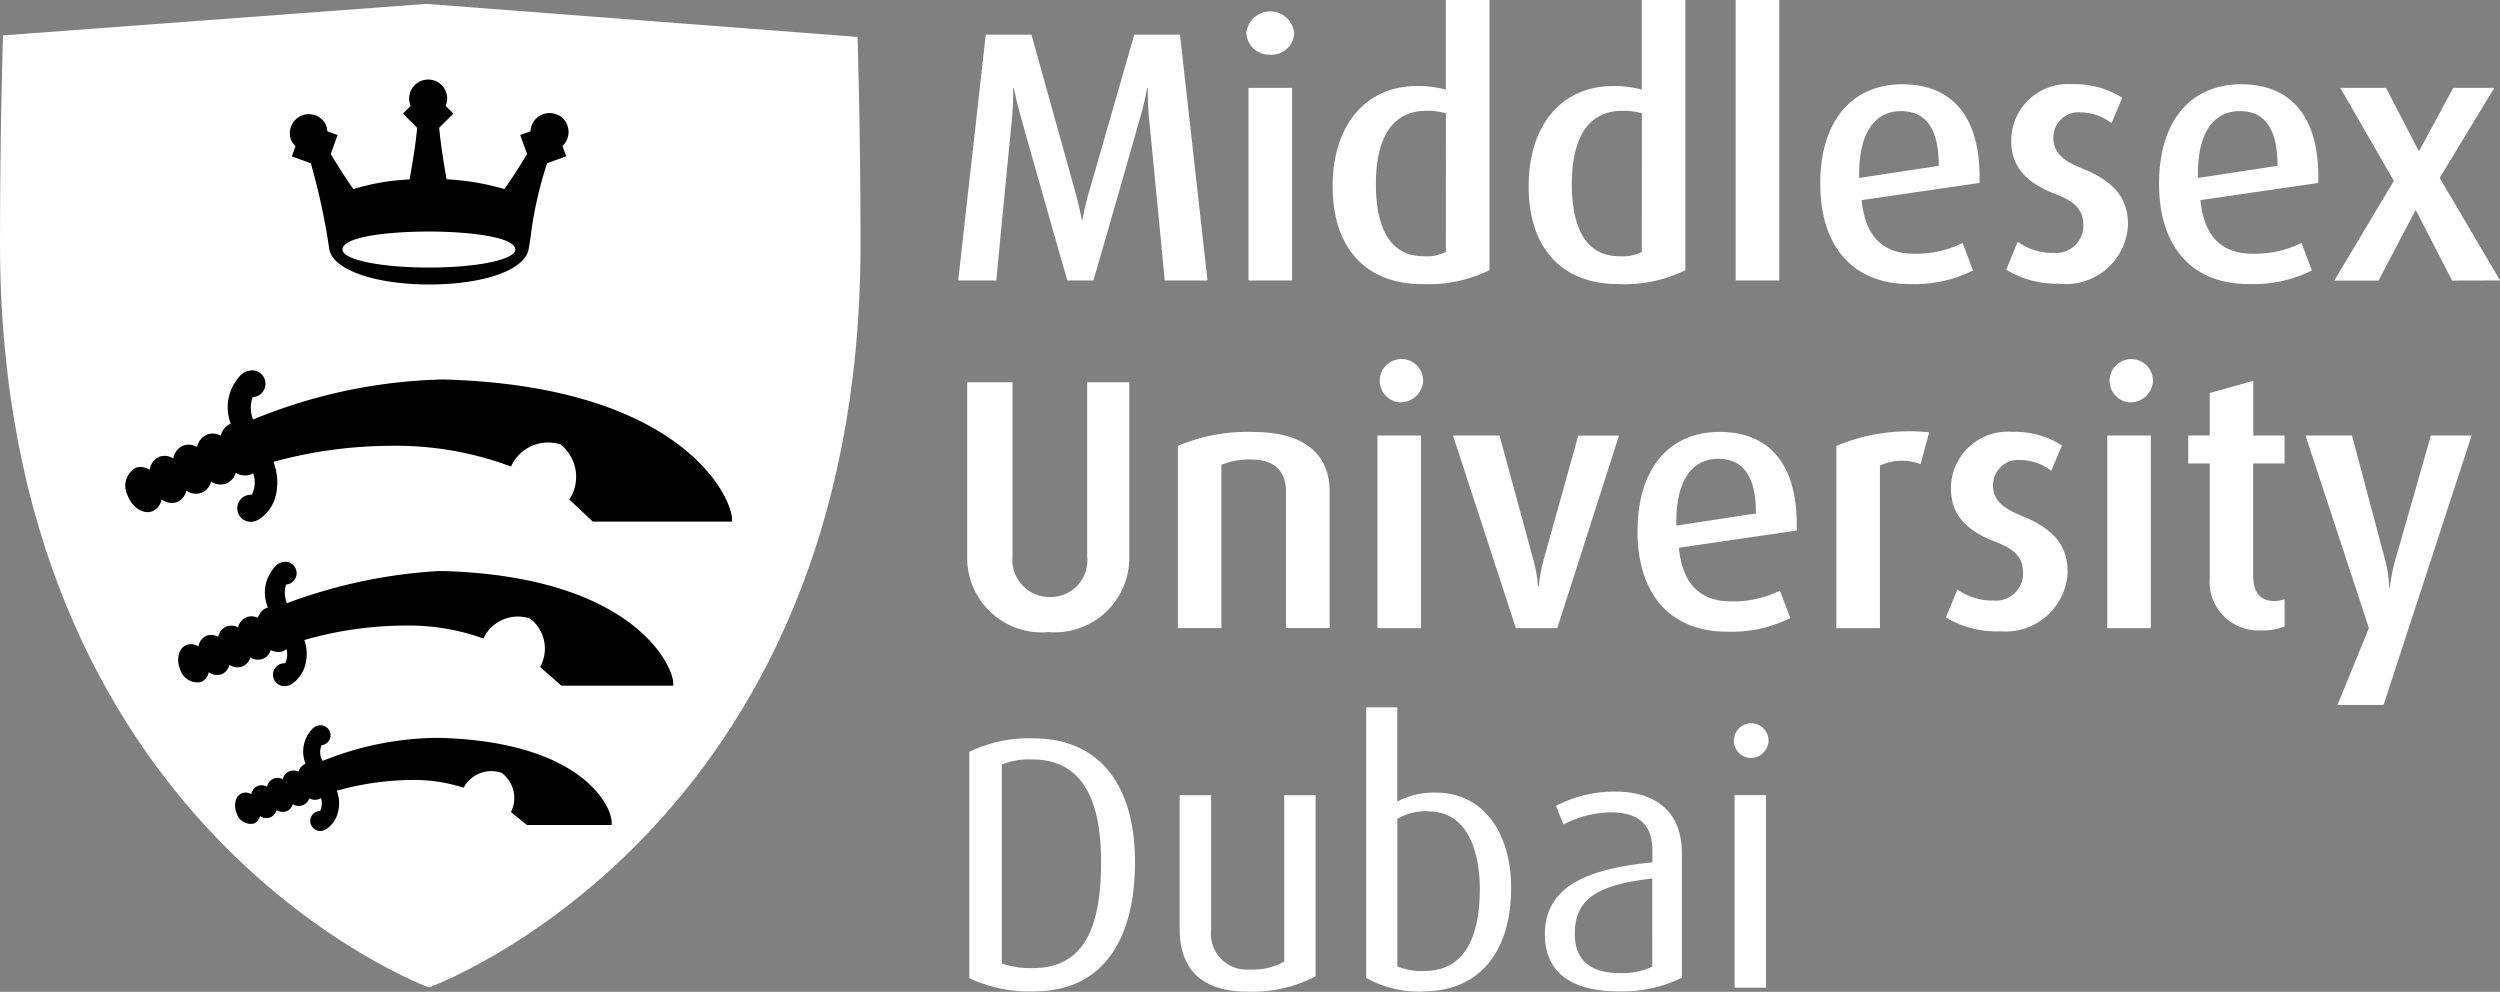
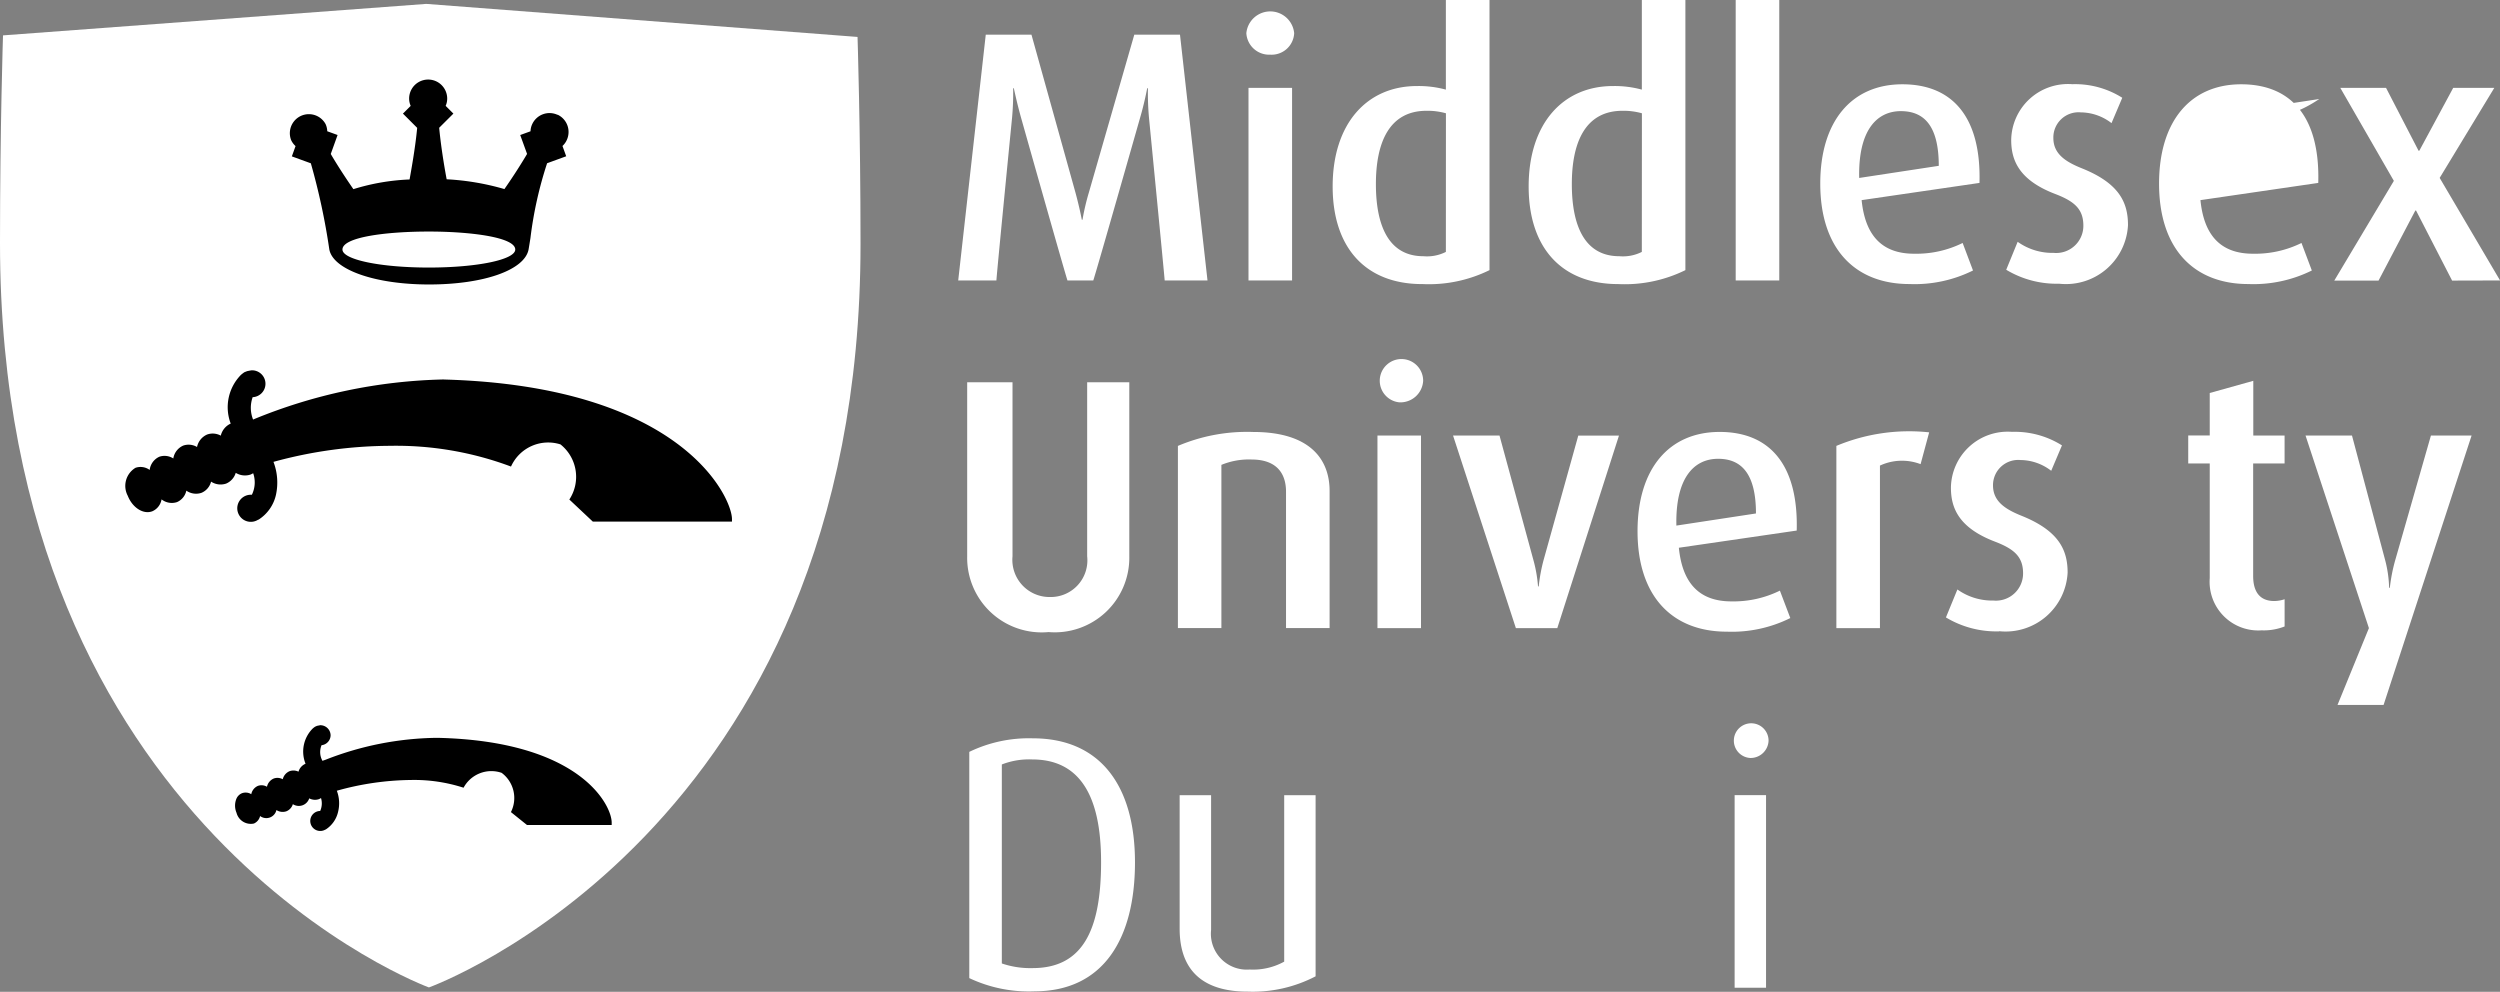
<svg xmlns="http://www.w3.org/2000/svg" width="116.24" height="46.114" viewBox="0 0 116.24 46.114">
  <rect x="0" y="0" width="116.24" height="46.114" fill="#808080" stroke="none" />
  <g id="Clip_path_group" data-name="Clip path group" transform="translate(-0.052 -0.058)">
    <path id="Path_174720" data-name="Path 174720" d="M39.921,1.846,19.87.31.192,1.774S.052,6.083.052,11.42c0,27.339,19.943,34.621,19.943,34.621s20.068-7.212,20.068-34.552c0-5.336-.139-9.644-.139-9.644" transform="translate(0 -0.071)" fill="#fff" />
    <path id="Path_174721" data-name="Path 174721" d="M22.969,24.424a24.542,24.542,0,0,0-8.876,1.864,1.477,1.477,0,0,1-.019-1.04A.624.624,0,1,0,14.015,24l-.091.016-.105.021-.1.039-.039.017-.072.053-.072.058a2.145,2.145,0,0,0-.483,2.272.822.822,0,0,0-.461.561.775.775,0,0,0-.634-.053.811.811,0,0,0-.471.581.763.763,0,0,0-.639-.067.786.786,0,0,0-.464.6.749.749,0,0,0-.648-.081.777.777,0,0,0-.451.615.719.719,0,0,0-.659-.1.981.981,0,0,0-.36,1.3c.216.552.725.883,1.145.72A.734.734,0,0,0,9.838,30a.768.768,0,0,0,.72.126.749.749,0,0,0,.432-.532.784.784,0,0,0,.707.1.764.764,0,0,0,.443-.519.8.8,0,0,0,.7.091.786.786,0,0,0,.447-.5.821.821,0,0,0,.7.076l.111-.057a1.3,1.3,0,0,1-.061,1h-.022a.63.63,0,1,0,.3,1.168l.043-.017a1.847,1.847,0,0,0,.8-1.153,2.684,2.684,0,0,0-.117-1.527,20.712,20.712,0,0,1,5.418-.746,15.254,15.254,0,0,1,5.627.964,1.893,1.893,0,0,1,2.3-1.03,1.925,1.925,0,0,1,.412,2.563l1.09,1.025H36.36v-.114c0-1.009-2.328-6.185-13.391-6.491" transform="translate(-2.274 -6.723)" />
-     <path id="Path_174722" data-name="Path 174722" d="M23.852,36.807H23.66A24.152,24.152,0,0,0,16.63,38.3a1.225,1.225,0,0,1-.039-.865.531.531,0,0,0-.06-1.06l-.077.012-.091.018-.078.031-.038.016-.065.048-.052.045a1.768,1.768,0,0,0-.384,1.956l-.066.019a.7.7,0,0,0-.4.465.663.663,0,0,0-.527-.033.685.685,0,0,0-.4.475.648.648,0,0,0-.528-.045.665.665,0,0,0-.394.486.629.629,0,0,0-.535-.055.648.648,0,0,0-.382.5.611.611,0,0,0-.548-.072.593.593,0,0,0-.322.32,1.048,1.048,0,0,0,.012.792.837.837,0,0,0,.978.612.618.618,0,0,0,.36-.455.656.656,0,0,0,.6.094.621.621,0,0,0,.36-.437.663.663,0,0,0,.595.08.64.64,0,0,0,.373-.424.677.677,0,0,0,.582.066.663.663,0,0,0,.377-.414.7.7,0,0,0,.58.054l.153-.087a.961.961,0,0,1-.072.653h-.007a.532.532,0,1,0,0,1.063.564.564,0,0,0,.258-.068l.036-.016a1.537,1.537,0,0,0,.664-.954,1.93,1.93,0,0,0-.056-1.107,17.148,17.148,0,0,1,4.608-.671,10.3,10.3,0,0,1,3.716.6,1.781,1.781,0,0,1,2.165-.931,1.763,1.763,0,0,1,.475,2.259l.989.865h5.2v-.113c0-.808-1.865-4.971-10.732-5.216" transform="translate(-3.235 -10.197)" />
    <path id="Path_174723" data-name="Path 174723" d="M24.68,47.53h-.087a14.559,14.559,0,0,0-5.139,1.018l-.144.05a.831.831,0,0,1-.042-.726.472.472,0,0,0,.421-.461.478.478,0,0,0-.485-.468l-.062.012-.086.017L18.994,47l-.028.012-.06.043-.05.042a1.518,1.518,0,0,0-.331,1.641h-.009a.565.565,0,0,0-.32.365.537.537,0,0,0-.415-.023.543.543,0,0,0-.317.375.509.509,0,0,0-.419-.034.539.539,0,0,0-.315.383.5.5,0,0,0-.423-.04A.532.532,0,0,0,16,50.15a.493.493,0,0,0-.425-.048.48.48,0,0,0-.269.267.849.849,0,0,0,.008.645.686.686,0,0,0,.808.5.5.5,0,0,0,.288-.349.482.482,0,0,0,.76-.278.53.53,0,0,0,.464.057.519.519,0,0,0,.3-.331.508.508,0,0,0,.761-.27.57.57,0,0,0,.459.035l.089-.048a.855.855,0,0,1-.039.6.465.465,0,1,0,.227.873l.039-.017a1.325,1.325,0,0,0,.566-.813,1.64,1.64,0,0,0-.058-.984,13.171,13.171,0,0,1,3.45-.5,7.455,7.455,0,0,1,2.443.36,1.466,1.466,0,0,1,1.77-.692,1.457,1.457,0,0,1,.432,1.825l.747.6h3.938V51.47c0-.805-1.451-3.785-8.079-3.94" transform="translate(-4.265 -13.165)" />
    <path id="Path_174724" data-name="Path 174724" d="M25.244,13.941c-2.253,0-4.017-.367-4.017-.838,0-.576,2.016-.836,4.017-.836,1.933,0,4.017.262,4.017.836C29.261,13.574,27.5,13.941,25.244,13.941Zm5.984-7.1a.886.886,0,0,0-1.176.428.853.853,0,0,0-.081.336l-.479.174.319.879c-.375.638-.8,1.271-1.054,1.634a11.791,11.791,0,0,0-2.685-.455c-.058-.307-.251-1.365-.348-2.395l.661-.659-.36-.36a.824.824,0,0,0,.072-.338.885.885,0,1,0-1.77,0,.852.852,0,0,0,.072.338l-.36.36.662.663c-.092.988-.3,2.089-.353,2.4a10.1,10.1,0,0,0-2.613.45c-.249-.36-.675-.991-1.052-1.635L21,7.778l-.48-.174a.864.864,0,0,0-.079-.336.885.885,0,0,0-1.6.748.858.858,0,0,0,.205.277l-.172.479.883.322a30.841,30.841,0,0,1,.858,4c.171.947,2.121,1.634,4.638,1.634,2.549,0,4.451-.671,4.629-1.634.02-.117.05-.3.085-.522a18.161,18.161,0,0,1,.775-3.481l.888-.324-.173-.479a.847.847,0,0,0,.2-.277.888.888,0,0,0-.426-1.177" transform="translate(-5.252 -1.443)" />
    <path id="Path_174725" data-name="Path 174725" d="M71.6,13.729c-.017-.282-.729-7.558-.729-7.558a12.941,12.941,0,0,1-.05-1.379h-.035s-.116.648-.331,1.379c0,0-2.042,7.176-2.175,7.558h-1.2c-.116-.333-2.16-7.575-2.16-7.575-.2-.715-.333-1.362-.333-1.362h-.032a13.094,13.094,0,0,1-.05,1.362s-.713,7.242-.729,7.575H62L63.281,2.3h2.125l2.041,7.326c.2.731.3,1.28.3,1.28h.032a10.759,10.759,0,0,1,.3-1.28L70.187,2.3h2.125l1.279,11.43Z" transform="translate(-17.395 -0.63)" fill="#fff" />
    <path id="Path_174726" data-name="Path 174726" d="M80.726,4.352h2.026v8.955H80.726Zm1.012-1.545a1.061,1.061,0,0,1-1.112-1,1.117,1.117,0,0,1,2.224,0,1.05,1.05,0,0,1-1.112,1" transform="translate(-22.624 -0.207)" fill="#fff" />
    <path id="Path_174727" data-name="Path 174727" d="M91.474,5.325a3.182,3.182,0,0,0-.9-.116c-1.76,0-2.356,1.513-2.356,3.406,0,2.027.648,3.356,2.207,3.356a1.943,1.943,0,0,0,1.046-.2Zm-1.1,7.942c-2.64,0-4.167-1.695-4.167-4.539,0-2.924,1.594-4.669,3.919-4.669a4.81,4.81,0,0,1,1.345.166V.058H93.5v12.56a6.382,6.382,0,0,1-3.121.648" transform="translate(-24.192)" fill="#fff" />
    <path id="Path_174728" data-name="Path 174728" d="M104.144,5.325a3.185,3.185,0,0,0-.9-.116c-1.76,0-2.358,1.513-2.358,3.406,0,2.027.648,3.356,2.208,3.356a1.945,1.945,0,0,0,1.046-.2Zm-1.1,7.942c-2.639,0-4.166-1.695-4.166-4.539,0-2.924,1.594-4.669,3.918-4.669a4.816,4.816,0,0,1,1.345.166V.058h2.025v12.56A6.382,6.382,0,0,1,103.047,13.267Z" transform="translate(-27.75)" fill="#fff" />
    <path id="Path_174729" data-name="Path 174729" d="M114.289.058h-2.026V13.1h2.026Z" transform="translate(-31.508)" fill="#fff" />
    <path id="Path_174730" data-name="Path 174730" d="M121.485,6.755c-1.179,0-1.992.963-1.944,3.107l3.7-.564c0-1.811-.647-2.542-1.76-2.542m-1.827,4.137c.167,1.662.962,2.492,2.441,2.492a4.863,4.863,0,0,0,2.256-.5l.482,1.28a6.105,6.105,0,0,1-2.952.63c-2.54,0-4.15-1.645-4.15-4.668,0-2.925,1.477-4.62,3.816-4.62,2.376,0,3.672,1.579,3.587,4.586Z" transform="translate(-33.044 -1.53)" fill="#fff" />
    <path id="Path_174731" data-name="Path 174731" d="M132.225,14.776a4.54,4.54,0,0,1-2.474-.648l.532-1.3a2.78,2.78,0,0,0,1.676.515,1.263,1.263,0,0,0,1.379-1.262c0-.764-.4-1.13-1.312-1.478-1.693-.648-2.043-1.579-2.043-2.509A2.639,2.639,0,0,1,132.823,5.5a4.11,4.11,0,0,1,2.324.631l-.5,1.179a2.369,2.369,0,0,0-1.427-.5A1.171,1.171,0,0,0,131.943,8c0,.731.548,1.1,1.328,1.412,1.743.7,2.142,1.594,2.142,2.642a2.889,2.889,0,0,1-3.186,2.724" transform="translate(-36.418 -1.527)" fill="#fff" />
-     <path id="Path_174732" data-name="Path 174732" d="M143.383,6.755c-1.18,0-1.994.963-1.944,3.107l3.7-.564C145.14,7.486,144.492,6.755,143.383,6.755Zm-1.827,4.138c.165,1.662.963,2.492,2.44,2.492a4.877,4.877,0,0,0,2.258-.5l.481,1.28a6.113,6.113,0,0,1-2.952.63c-2.541,0-4.151-1.645-4.151-4.668,0-2.925,1.477-4.62,3.816-4.62,2.376,0,3.672,1.579,3.586,4.586Z" transform="translate(-39.192 -1.53)" fill="#fff" />
+     <path id="Path_174732" data-name="Path 174732" d="M143.383,6.755l3.7-.564C145.14,7.486,144.492,6.755,143.383,6.755Zm-1.827,4.138c.165,1.662.963,2.492,2.44,2.492a4.877,4.877,0,0,0,2.258-.5l.481,1.28a6.113,6.113,0,0,1-2.952.63c-2.541,0-4.151-1.645-4.151-4.668,0-2.925,1.477-4.62,3.816-4.62,2.376,0,3.672,1.579,3.586,4.586Z" transform="translate(-39.192 -1.53)" fill="#fff" />
    <path id="Path_174733" data-name="Path 174733" d="M156.438,14.7l-1.676-3.257h-.034l-1.71,3.257H150.96l2.77-4.636L151.24,5.741h2.127l1.512,2.923h.033l1.577-2.924H158.4l-2.54,4.186,2.808,4.768Z" transform="translate(-42.373 -1.596)" fill="#fff" />
    <path id="Path_174734" data-name="Path 174734" d="M66.347,36.389a3.467,3.467,0,0,1-3.768-3.506v-8.11h2.108v8.091a1.728,1.728,0,0,0,1.743,1.893,1.705,1.705,0,0,0,1.728-1.893V24.773h1.959v8.107a3.467,3.467,0,0,1-3.769,3.506" transform="translate(-17.557 -6.94)" fill="#fff" />
    <path id="Path_174735" data-name="Path 174735" d="M81.227,37.1V30.757c0-.731-.331-1.495-1.61-1.495a3.352,3.352,0,0,0-1.395.25V37.1H76.2V28.63a8.221,8.221,0,0,1,3.5-.648c2.673,0,3.553,1.3,3.553,2.738V37.1Z" transform="translate(-21.38 -7.839)" fill="#fff" />
    <path id="Path_174736" data-name="Path 174736" d="M89.1,26.828h2.025v8.954H89.1Zm1.013-1.545a1.009,1.009,0,1,1,1.112-1,1.06,1.06,0,0,1-1.112,1Z" transform="translate(-25.002 -6.518)" fill="#fff" />
    <path id="Path_174737" data-name="Path 174737" d="M98.836,37.17H96.91l-2.921-8.954h2.16L97.724,34a6.384,6.384,0,0,1,.216,1.231h.032A7.879,7.879,0,0,1,98.2,34l1.611-5.78h1.892Z" transform="translate(-26.376 -7.907)" fill="#fff" />
    <path id="Path_174738" data-name="Path 174738" d="M109.667,29.23c-1.18,0-1.992.963-1.944,3.106l3.7-.564c0-1.811-.648-2.542-1.76-2.542m-1.825,4.136c.165,1.662.963,2.494,2.44,2.494a4.879,4.879,0,0,0,2.258-.5l.484,1.275a6.1,6.1,0,0,1-2.952.633c-2.541,0-4.151-1.645-4.151-4.669,0-2.924,1.477-4.618,3.816-4.618,2.372,0,3.668,1.579,3.585,4.586Z" transform="translate(-29.726 -7.84)" fill="#fff" />
    <path id="Path_174739" data-name="Path 174739" d="M122.687,29.483a2.432,2.432,0,0,0-1.89.067v7.558h-2.026V28.634a8.777,8.777,0,0,1,4.315-.63Z" transform="translate(-33.335 -7.844)" fill="#fff" />
    <path id="Path_174740" data-name="Path 174740" d="M128.328,37.251a4.542,4.542,0,0,1-2.475-.648l.533-1.3a2.786,2.786,0,0,0,1.676.515,1.263,1.263,0,0,0,1.378-1.263c0-.763-.4-1.13-1.312-1.478-1.694-.648-2.043-1.578-2.043-2.509a2.64,2.64,0,0,1,2.839-2.594,4.119,4.119,0,0,1,2.324.63l-.5,1.181a2.363,2.363,0,0,0-1.427-.5,1.172,1.172,0,0,0-1.279,1.179c0,.732.549,1.1,1.328,1.413,1.743.7,2.141,1.6,2.141,2.642a2.888,2.888,0,0,1-3.186,2.724" transform="translate(-35.323 -7.837)" fill="#fff" />
-     <path id="Path_174741" data-name="Path 174741" d="M136.286,26.828h2.026v8.954h-2.026Zm1.013-1.545a1.008,1.008,0,1,1,1.111-1,1.049,1.049,0,0,1-1.111,1Z" transform="translate(-38.253 -6.518)" fill="#fff" />
    <path id="Path_174742" data-name="Path 174742" d="M144.975,36.277a2.262,2.262,0,0,1-2.455-2.425V28.52h-1v-1.3h1V25.245l2.025-.566v2.542H146v1.3h-1.461v5.233c0,.7.282,1.163.98,1.163a1.557,1.557,0,0,0,.482-.083V36.1a2.671,2.671,0,0,1-1.031.182" transform="translate(-39.724 -6.914)" fill="#fff" />
    <path id="Path_174743" data-name="Path 174743" d="M152.729,40.742h-2.142l1.46-3.572L149.1,28.216h2.16l1.544,5.8a5.648,5.648,0,0,1,.183,1.279h.033a7.813,7.813,0,0,1,.249-1.279l1.661-5.8h1.891Z" transform="translate(-41.85 -7.907)" fill="#fff" />
    <path id="Path_174744" data-name="Path 174744" d="M65.639,48.771a3.472,3.472,0,0,0-1.411.234v9.252a4.1,4.1,0,0,0,1.427.216c2.3,0,3.188-1.71,3.188-4.935C68.843,50.4,67.815,48.771,65.639,48.771Zm.1,10.783a6.485,6.485,0,0,1-3.024-.616V48.419a6.362,6.362,0,0,1,2.952-.63c3.154,0,4.752,2.226,4.752,5.764,0,3.522-1.444,6-4.68,6" transform="translate(-17.595 -13.402)" fill="#fff" />
    <path id="Path_174745" data-name="Path 174745" d="M79.483,60.6c-2.241,0-3.168-1.131-3.168-2.924V51.466h1.462v6.262a1.669,1.669,0,0,0,1.792,1.844,3,3,0,0,0,1.607-.366V51.466h1.46v8.422A6.321,6.321,0,0,1,79.483,60.6Z" transform="translate(-21.414 -14.435)" fill="#fff" />
-     <path id="Path_174746" data-name="Path 174746" d="M91.285,50.618a2.683,2.683,0,0,0-1.461.349v6.861a2.955,2.955,0,0,0,1.262.216c1.842,0,2.572-1.545,2.572-3.8,0-1.96-.681-3.62-2.376-3.62m-.233,8.373a5.029,5.029,0,0,1-2.673-.632V45.784h1.444v4.384a3.6,3.6,0,0,1,1.825-.416c2.06,0,3.469,1.729,3.469,4.436,0,2.874-1.41,4.8-4.067,4.8" transform="translate(-24.801 -12.839)" fill="#fff" />
-     <path id="Path_174747" data-name="Path 174747" d="M104.915,55.272c-2.258.282-3.6.764-3.6,2.574,0,1.3.8,1.828,2.125,1.828a3.25,3.25,0,0,0,1.477-.3Zm-1.592,5.249c-2.324,0-3.4-1.014-3.4-2.642,0-2.374,2.225-3.073,5-3.355v-.549c0-1.378-.83-1.777-1.976-1.777a4.983,4.983,0,0,0-2.16.564l-.348-.865a5.914,5.914,0,0,1,2.736-.664c1.661,0,3.121.715,3.121,2.908v5.746a6.244,6.244,0,0,1-2.97.633" transform="translate(-28.041 -14.37)" fill="#fff" />
    <path id="Path_174748" data-name="Path 174748" d="M112.18,50.16h1.461v8.954H112.18Zm.733-1.729a.807.807,0,1,1,.845-.8.836.836,0,0,1-.845.8Z" transform="translate(-31.475 -13.13)" fill="#fff" />
  </g>
</svg>